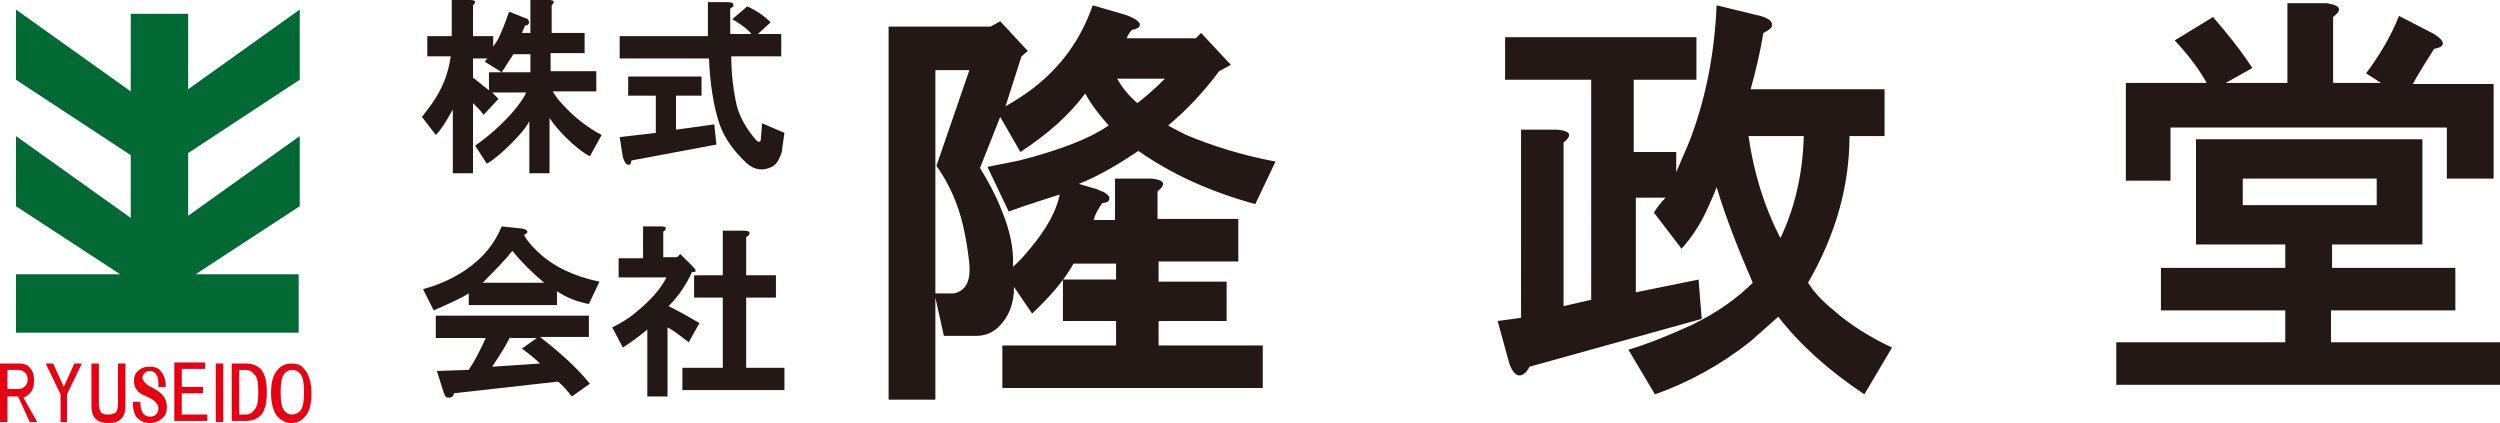
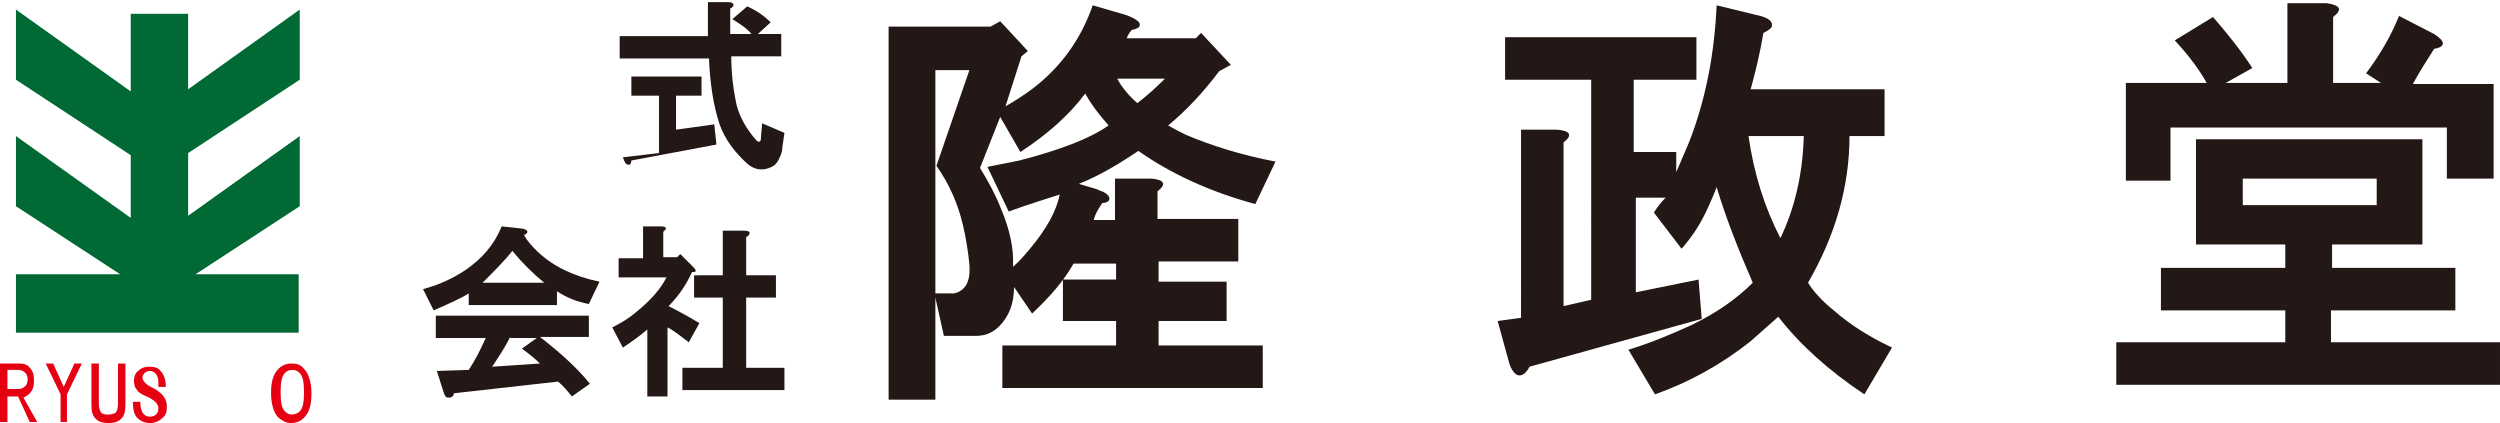
<svg xmlns="http://www.w3.org/2000/svg" version="1.1" id="レイヤー_1" x="0px" y="0px" viewBox="0 0 235.2 39.8" style="enable-background:new 0 0 235.2 39.8;" xml:space="preserve">
  <style type="text/css">
	.st0{fill-rule:evenodd;clip-rule:evenodd;fill:#006934;}
	.st1{fill:#E50012;}
	.st2{fill:#231815;}
</style>
  <g>
    <g>
      <polygon class="st0" points="28.2,12.8 17.7,20.3 17.7,14.4 28.2,7.5 28.2,0.9 17.7,8.4 17.7,1.3 12.3,1.3 12.3,8.6 1.5,0.9     1.5,7.5 12.3,14.6 12.3,20.5 1.5,12.8 1.5,19.4 11.3,25.8 1.5,25.8 1.5,31.3 28.1,31.3 28.1,25.8 18.4,25.8 28.2,19.4   " />
      <g>
        <path class="st1" d="M3.5,39.7H2.8l-1.1-2.4h-1v2.4H0v-5.5h1.8c0.4,0,0.8,0.1,1,0.4c0.3,0.3,0.4,0.7,0.4,1.2     c0,0.5-0.1,0.9-0.4,1.2c-0.2,0.2-0.3,0.3-0.6,0.4L3.5,39.7z M0.7,34.8v1.8h1c0.3,0,0.5-0.1,0.7-0.3c0.1-0.1,0.2-0.3,0.2-0.6     c0-0.3-0.1-0.5-0.2-0.6c-0.2-0.2-0.4-0.3-0.7-0.3H0.7z" />
        <path class="st1" d="M6.4,39.7H5.7v-2.6l-1.4-2.9h0.7l1,2.2l1-2.2h0.7l-1.4,2.9V39.7z" />
        <path class="st1" d="M11.1,34.2h0.7v3.9c0,0.6-0.1,1-0.4,1.3c-0.3,0.3-0.7,0.4-1.2,0.4c-0.5,0-0.9-0.1-1.2-0.4     c-0.3-0.3-0.4-0.7-0.4-1.3v-3.9h0.7V38c0,0.4,0.1,0.6,0.2,0.8c0.2,0.2,0.4,0.2,0.7,0.2c0.3,0,0.6-0.1,0.7-0.2     c0.1-0.1,0.2-0.4,0.2-0.8V34.2z" />
        <path class="st1" d="M14.9,36c0-0.4-0.1-0.7-0.3-0.9c-0.1-0.1-0.3-0.2-0.5-0.2c-0.2,0-0.4,0.1-0.5,0.2c-0.1,0.1-0.2,0.3-0.2,0.4     c0,0.3,0.3,0.7,1,1c0.9,0.5,1.3,1,1.3,1.8c0,0.4-0.1,0.8-0.4,1c-0.3,0.3-0.7,0.5-1.2,0.5c-0.5,0-0.9-0.2-1.2-0.5     c-0.3-0.3-0.4-0.9-0.4-1.5h0.7c0,0.9,0.3,1.4,0.9,1.4c0.5,0,0.8-0.3,0.8-0.8c0-0.4-0.4-0.8-1.1-1.1c-0.5-0.2-0.8-0.4-0.9-0.6     c-0.2-0.2-0.3-0.5-0.3-0.9c0-0.3,0.1-0.7,0.4-0.9c0.3-0.3,0.6-0.4,1.1-0.4c0.4,0,0.8,0.1,1,0.4c0.3,0.3,0.5,0.8,0.5,1.5H14.9z" />
-         <path class="st1" d="M17.1,34.8v1.6h2v0.6h-2v2h2.4v0.6h-3.1v-5.5h2.9v0.6H17.1z" />
-         <path class="st1" d="M20.3,39.7v-5.5H21v5.5H20.3z" />
-         <path class="st1" d="M21.8,39.7v-5.5h1.4c0.5,0,1,0.2,1.3,0.5c0.4,0.4,0.6,1.1,0.6,2.2c0,1.1-0.2,1.8-0.6,2.2     c-0.3,0.3-0.8,0.5-1.3,0.5H21.8z M22.5,34.8v4.2h0.6c0.3,0,0.6-0.1,0.8-0.4c0.3-0.3,0.4-0.8,0.4-1.7c0-0.9-0.1-1.5-0.4-1.7     c-0.2-0.3-0.5-0.4-0.8-0.4H22.5z" />
        <path class="st1" d="M28.6,34.7c0.4,0.4,0.7,1.2,0.7,2.3s-0.2,1.8-0.7,2.3c-0.3,0.3-0.7,0.5-1.2,0.5s-0.8-0.2-1.2-0.5     c-0.4-0.4-0.7-1.2-0.7-2.3s0.2-1.8,0.7-2.3c0.3-0.3,0.7-0.5,1.2-0.5S28.3,34.3,28.6,34.7z M26.8,35.1c-0.3,0.3-0.4,0.9-0.4,1.8     c0,0.9,0.1,1.5,0.4,1.8c0.2,0.2,0.4,0.3,0.7,0.3c0.2,0,0.5-0.1,0.7-0.3c0.3-0.3,0.4-0.9,0.4-1.8c0-0.9-0.1-1.5-0.4-1.8     c-0.2-0.2-0.4-0.3-0.7-0.3C27.2,34.8,27,34.9,26.8,35.1z" />
      </g>
    </g>
    <g>
      <g>
-         <path class="st2" d="M44.5,0.5v2.9h1.9v1c0.1-0.2,0.3-0.4,0.5-0.8c0.4-0.8,0.7-1.7,1-2.5l1.5,0.6c0.1,0,0.3,0.1,0.3,0.2     c0.1,0.1,0.1,0.3,0,0.4c0,0-0.1,0.1-0.3,0.1c-0.1,0.2-0.2,0.5-0.3,0.7h0.8V0h1.7c0.6,0,0.6,0.2,0.3,0.5v2.6H55v1.9h-3.2v1.7h4.3     v1.9h-4.1c0.3,0.5,0.6,0.9,1,1.3c1.1,1.2,2.3,2.1,3.6,2.8l-1.1,2c-0.6-0.3-1.4-0.9-2.3-1.8c-0.6-0.6-1.1-1.2-1.5-1.8v5.2h-1.9     v-4.9c-0.3,0.6-0.9,1.3-1.7,2.1c-0.8,0.8-1.6,1.5-2.3,1.9l-1.1-1.7c1.3-0.9,2.4-1.9,3.4-3c0.7-0.8,1.2-1.5,1.4-2h-3.2     c0.2,0.2,0.4,0.4,0.6,0.6l-1.4,1.5c-0.3-0.4-0.6-0.7-1-1.1v6.6h-1.9v-6c-0.6,1.1-1.1,1.9-1.6,2.4L39.7,11     c0.3-0.4,0.6-0.8,0.9-1.2c1-1.4,1.6-2.9,1.8-4.5h-2.2V3.4h2.3V0h1.7C44.8,0,44.8,0.2,44.5,0.5z M48.3,5.1     c-0.4,0.6-0.7,1.1-1.1,1.7l-1.6-1c0.1-0.1,0.2-0.3,0.3-0.3h-1.4v1.8c0.5,0.4,1,0.8,1.5,1.2V6.8h3.9V5.1H48.3z" />
-         <path class="st2" d="M69,0.5c0,0.1-0.1,0.2-0.3,0.3v2.4h2c-0.4-0.5-1-0.9-1.8-1.4l1.4-1.2c0.9,0.4,1.6,0.9,2.2,1.5l-1.2,1.1h2.2     v2.1h-4.7C68.8,7,69,8.4,69.2,9.4c0.2,1.2,0.8,2.4,1.7,3.5c0.2,0.2,0.3,0.4,0.4,0.4c0.2,0.1,0.3,0,0.3-0.5l0.1-1.2l2.1,0.9     l-0.2,1.4c0,0.3-0.1,0.6-0.2,0.8c-0.2,0.5-0.4,0.8-0.8,1c-0.8,0.4-1.6,0.3-2.3-0.3c-1.2-1.1-2.1-2.3-2.6-3.7     c-0.6-1.8-0.9-3.9-1-6.2h-8.4V3.4h8.3V0.2h1.8C68.9,0.2,69,0.3,69,0.5z M66,9h-2.4v3.2l3.6-0.5l0.2,1.9l-8,1.5     c0,0.2-0.1,0.4-0.2,0.4c-0.1,0-0.2,0-0.3-0.1c-0.1-0.1-0.2-0.3-0.3-0.6l-0.3-1.9l3.4-0.4V9h-2.6V7.2H66V9z" />
+         <path class="st2" d="M69,0.5c0,0.1-0.1,0.2-0.3,0.3v2.4h2c-0.4-0.5-1-0.9-1.8-1.4l1.4-1.2c0.9,0.4,1.6,0.9,2.2,1.5l-1.2,1.1h2.2     v2.1h-4.7C68.8,7,69,8.4,69.2,9.4c0.2,1.2,0.8,2.4,1.7,3.5c0.2,0.2,0.3,0.4,0.4,0.4c0.2,0.1,0.3,0,0.3-0.5l0.1-1.2l2.1,0.9     l-0.2,1.4c0,0.3-0.1,0.6-0.2,0.8c-0.2,0.5-0.4,0.8-0.8,1c-0.8,0.4-1.6,0.3-2.3-0.3c-1.2-1.1-2.1-2.3-2.6-3.7     c-0.6-1.8-0.9-3.9-1-6.2h-8.4V3.4h8.3V0.2h1.8C68.9,0.2,69,0.3,69,0.5z M66,9h-2.4v3.2l3.6-0.5l0.2,1.9l-8,1.5     c0,0.2-0.1,0.4-0.2,0.4c-0.1,0-0.2,0-0.3-0.1c-0.1-0.1-0.2-0.3-0.3-0.6l3.4-0.4V9h-2.6V7.2H66V9z" />
        <path class="st2" d="M49.3,22.1c0.3,0.6,0.8,1.1,1.3,1.6c1.5,1.4,3.4,2.3,5.8,2.8l-1,2.1c-1.1-0.2-2.1-0.6-3-1.2v1.3h-8.3v-1.1     c-0.6,0.4-1.7,0.9-3.3,1.6l-1-2c1.5-0.4,2.8-1,4-1.8c1.6-1.1,2.7-2.4,3.4-4.1l1.9,0.2C49.7,21.6,49.8,21.9,49.3,22.1z M55.4,31.7     h-4.6c1.8,1.4,3.4,2.8,4.7,4.4l-1.7,1.2c-0.4-0.5-0.8-1-1.3-1.4l-9.8,1.1c0,0.2-0.1,0.3-0.3,0.4c-0.1,0-0.2,0-0.3,0     c-0.2,0-0.3-0.3-0.4-0.6l-0.6-1.9l3-0.1c0.6-0.9,1.1-1.9,1.6-3H41v-2.1h14.4V31.7z M45.4,26.6h5.8c-1.1-0.9-2.1-1.9-3-3     C47.5,24.5,46.5,25.5,45.4,26.6z M48,31.7c-0.5,1-1.1,1.9-1.7,2.8l4.5-0.3c-0.4-0.4-1-0.9-1.7-1.4l1.4-1H48z" />
        <path class="st2" d="M62.4,21.8v2.4h1.3l0.3-0.3l1.2,1.2c0.4,0.4,0.3,0.5-0.1,0.5c-0.5,1.1-1.2,2.2-2.2,3.2c1,0.5,1.9,1,2.9,1.6     l-1,1.8c-0.8-0.6-1.4-1.1-2-1.4v6.5h-1.9V31c-0.7,0.6-1.4,1.1-2.3,1.7l-1-1.9c0.8-0.4,1.5-0.8,2.2-1.4c1.5-1.2,2.4-2.3,2.9-3.3     h-4.5v-1.8h2.3v-3h1.7C62.7,21.3,62.8,21.5,62.4,21.8z M70.5,22c0,0.1-0.1,0.2-0.3,0.3v3.6H73v2.1h-2.8v6.6h3.6v2.1h-9.6v-2.1H68     v-6.6h-2.7v-2.1H68v-4.2h1.9C70.4,21.7,70.6,21.8,70.5,22z" />
      </g>
      <g>
        <path class="st2" d="M105,26.5v-1.7h-4c-0.9,1.6-2.2,3.1-3.9,4.7l-1.7-2.5c0,1.6-0.5,2.8-1.4,3.7c-0.6,0.6-1.3,0.9-2.2,0.9h-3     L88,28v9.6h-4.4V2.5h9.6l0.9-0.5l2.6,2.8l-0.6,0.5L94.6,10c0.9-0.5,1.8-1.1,2.6-1.7c2.6-2,4.5-4.6,5.6-7.8l3.1,0.9     c1.1,0.4,1.6,0.8,1.2,1.2c-0.2,0.1-0.4,0.2-0.6,0.2c-0.2,0.2-0.4,0.5-0.5,0.8h6.5l0.5-0.5l2.8,3l-1.1,0.6c-1.5,2-3.1,3.7-4.8,5.1     c0.5,0.3,1.1,0.6,1.7,0.9c2.4,1,5.2,1.9,8.4,2.5l-1.9,4c-4.4-1.2-8-2.9-11-5c-1.8,1.2-3.6,2.3-5.6,3.1l1.7,0.5     c0.2,0.1,0.4,0.2,0.5,0.2c0.6,0.3,0.8,0.6,0.6,0.9c-0.1,0.1-0.3,0.2-0.6,0.2c-0.4,0.6-0.7,1.1-0.8,1.6h2v-3.9h3.4     c1.2,0.1,1.5,0.5,0.6,1.2v2.6h7.6v4H109v1.9h6.4v3.7H109v2.3h9.8v4H94.3v-4H105v-2.3h-5v-3.9H105z M89.7,27.6     c0.2,0,0.4-0.1,0.6-0.2c0.7-0.4,1-1.2,0.9-2.5c-0.1-1.1-0.3-2.4-0.6-3.7c-0.5-2.1-1.3-3.9-2.5-5.6l3.1-9H88v21H89.7z M96,14.3     l-1.9-3.3l-1.9,4.8c0.8,1.3,1.5,2.6,2,3.9c0.8,1.9,1.2,3.7,1.1,5.4c0.6-0.5,1.1-1.1,1.6-1.7c1.6-1.9,2.5-3.6,2.8-5.1     c-1.2,0.4-2.9,0.9-4.8,1.6l-2-4.2c1-0.2,2-0.4,3-0.6c3.9-1,6.7-2.1,8.4-3.3c-0.8-0.9-1.6-1.9-2.2-3C100.6,10.8,98.6,12.6,96,14.3     z M107,9.7c0.8-0.6,1.7-1.4,2.6-2.3h-4.5C105.6,8.3,106.3,9.1,107,9.7z" />
        <path class="st2" d="M166.7,2.2c0,0.1,0,0.2,0,0.3c-0.1,0.2-0.4,0.4-0.8,0.6c-0.3,1.8-0.7,3.5-1.2,5.3h12.6v4.4H174     c0,4.7-1.3,9.3-3.9,13.8c0.5,0.8,1.3,1.7,2.3,2.5c1.7,1.5,3.5,2.6,5.6,3.6l-2.6,4.4c-3.3-2.2-6-4.6-8.1-7.3     c-0.8,0.7-1.7,1.5-2.6,2.3c-2.9,2.3-5.9,3.9-9,5l-2.5-4.2c2-0.6,3.9-1.4,5.9-2.3c2.5-1.2,4.4-2.6,5.8-4c-1.3-3-2.5-6-3.4-9     c-0.2,0.6-0.5,1.2-0.8,1.9c-0.7,1.6-1.6,2.9-2.5,3.9l-2.6-3.4c0.3-0.5,0.7-1,1.1-1.4h-2.8v8.9l5.9-1.2l0.3,3.7l-16.2,4.5     c-0.3,0.6-0.7,0.9-1.1,0.8c-0.3-0.1-0.6-0.5-0.8-1.1l-1.1-4l2.2-0.3V12.2h3.4c1.2,0.1,1.5,0.5,0.6,1.2v15.4l2.6-0.6V7.5h-8.1v-4     h18v4h-5.9v6.8h4v1.9c0.4-0.9,0.8-1.9,1.2-2.8c1.6-4.1,2.4-8.4,2.6-12.9l3.7,0.9C166.2,1.6,166.6,1.9,166.7,2.2z M164.5,12.8     c0.5,3.5,1.5,6.7,3,9.6c1.3-2.7,2.1-5.9,2.2-9.6H164.5z" />
        <path class="st2" d="M227.9,23h-8.5v2.2H231v4h-11.7v3h15.9v4h-36.1v-4H215v-3h-11.7v-4H215V23h-8.4v-9.9h21.3V23z M219.5,1.6     v6.2h4.5l-1.4-0.9c1.2-1.6,2.3-3.4,3.1-5.4l3.3,1.7c1.1,0.7,1.1,1.2,0,1.4c-0.7,1.1-1.4,2.2-2,3.3h7.6v8.9h-4.4v-4.8h-26V17H200     V7.8h7.6c-0.6-1.1-1.6-2.5-3-4l3.6-2.2c1.3,1.5,2.6,3.1,3.7,4.8l-2.5,1.4h5.8V0.3h3.7C220.2,0.5,220.4,0.9,219.5,1.6z M211,16.8     v2.5h12.6v-2.5H211z" />
      </g>
    </g>
  </g>
</svg>